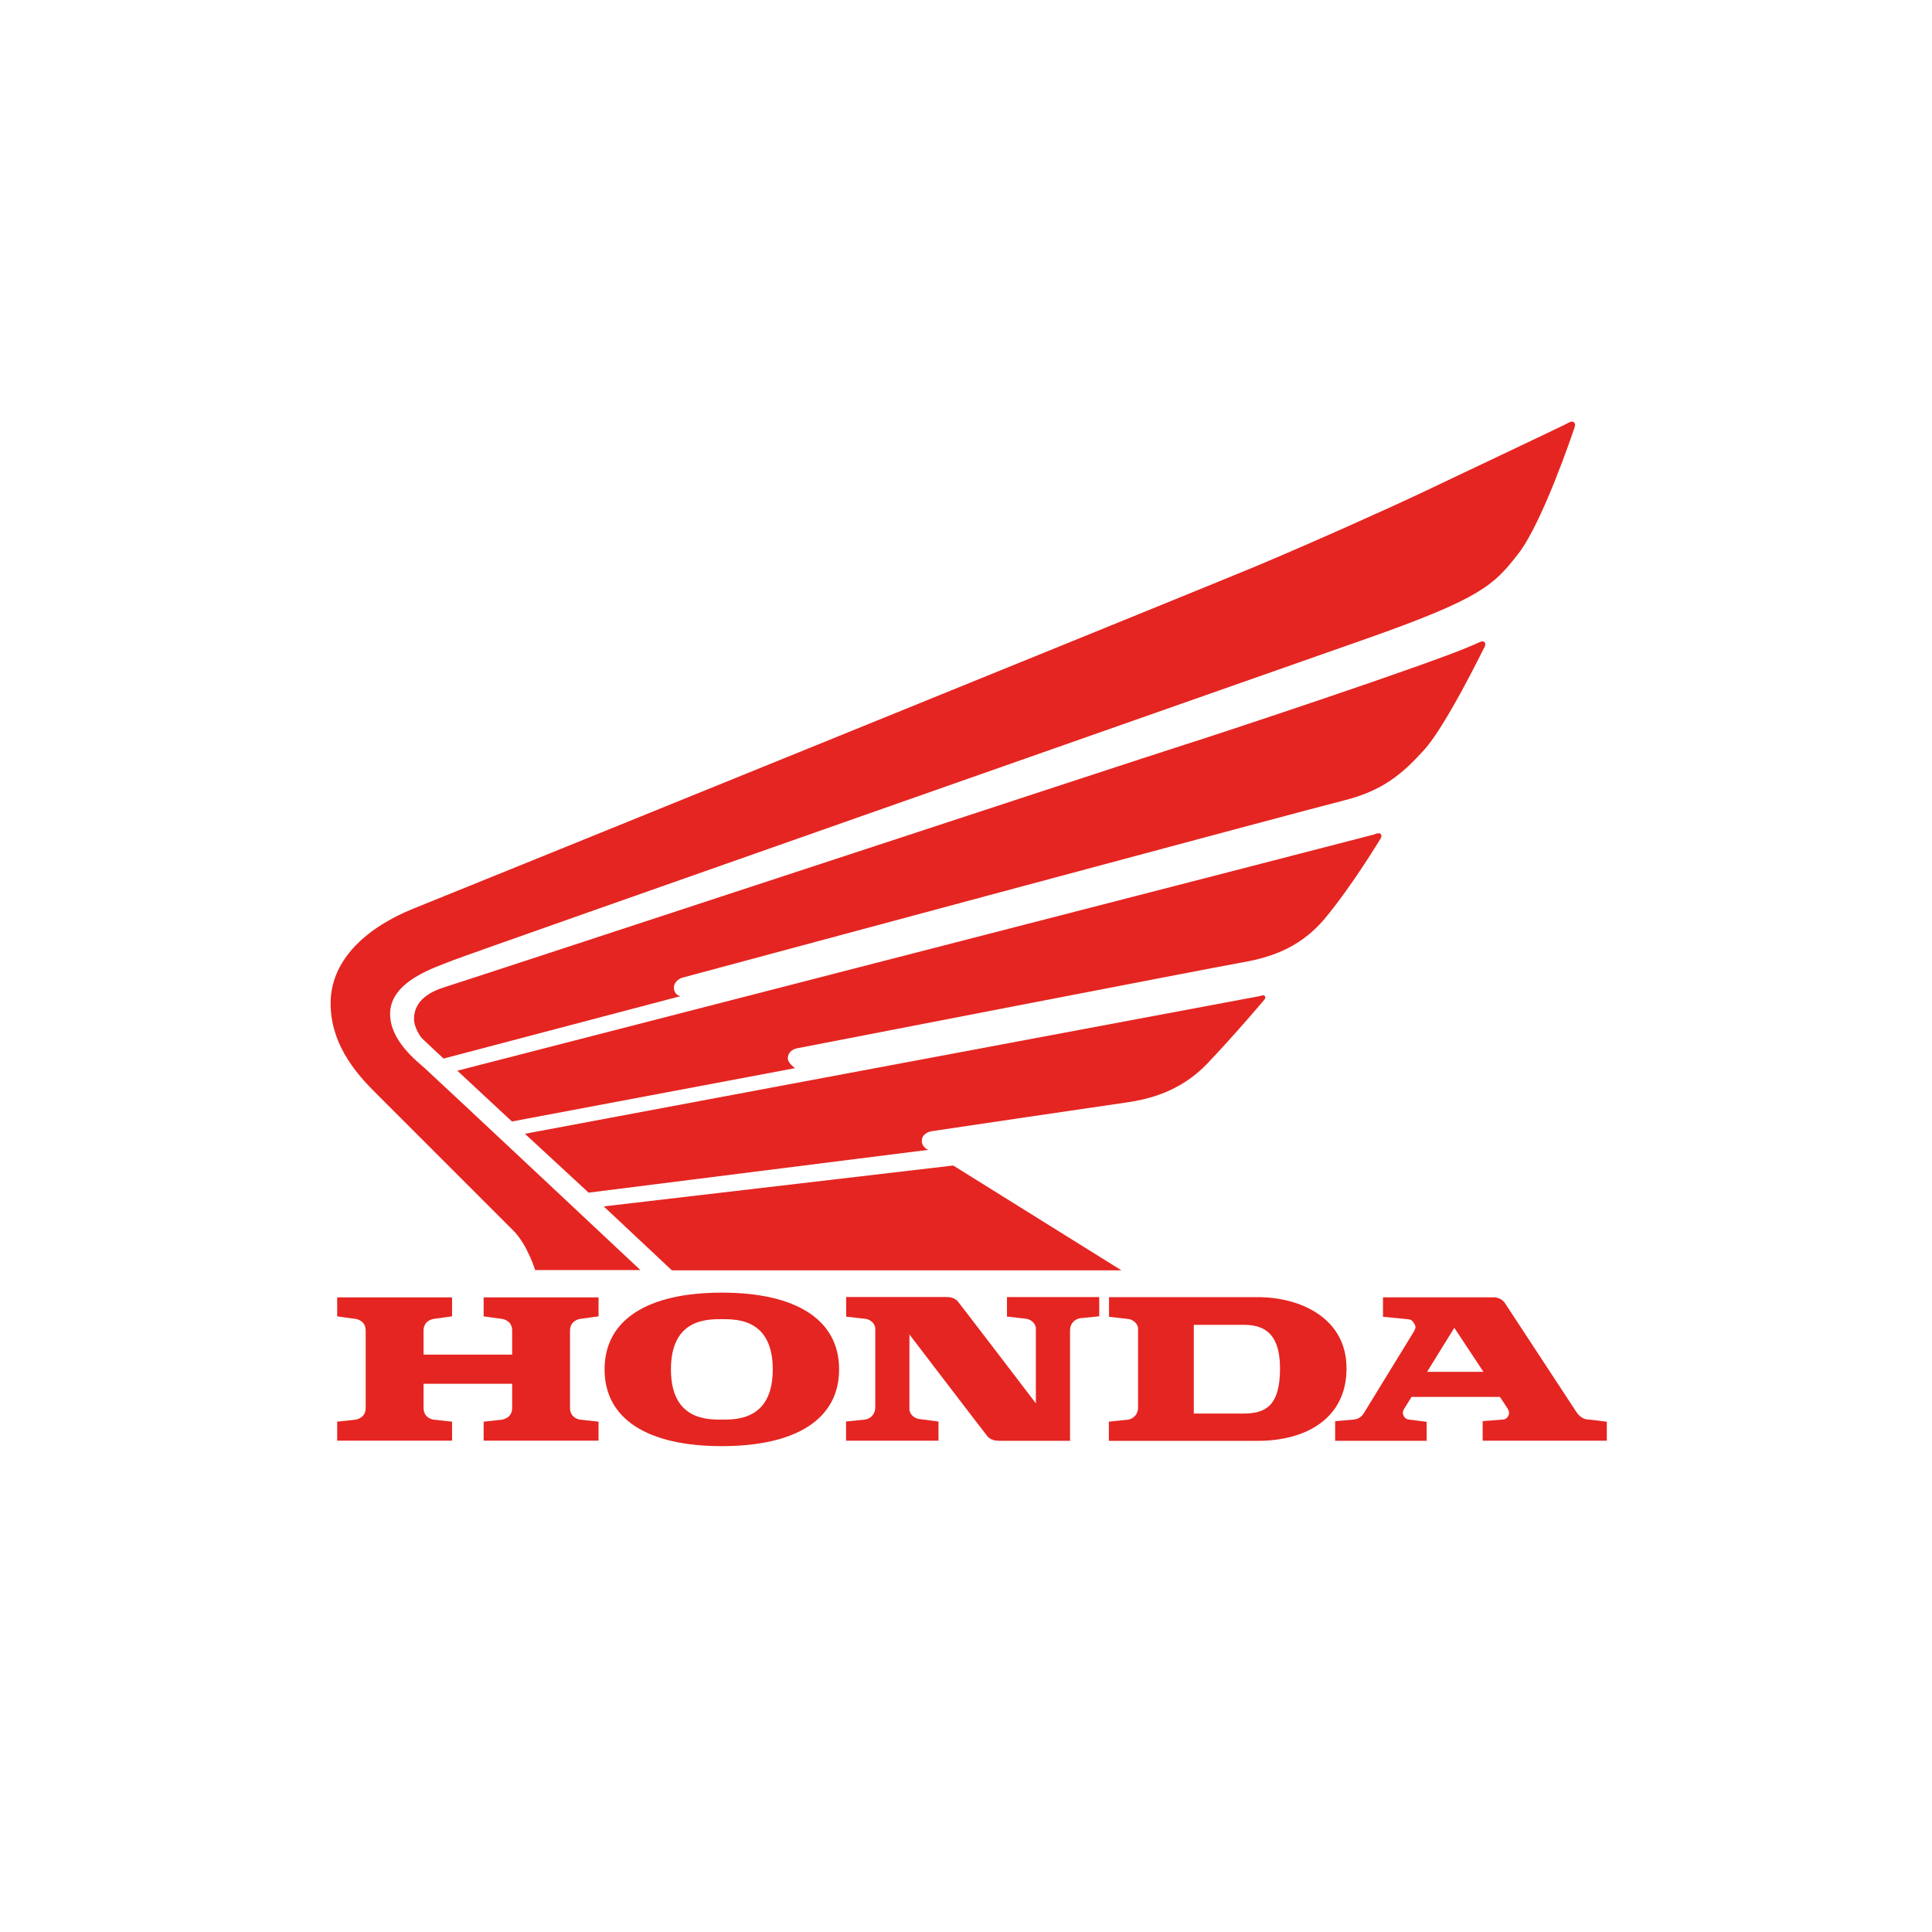
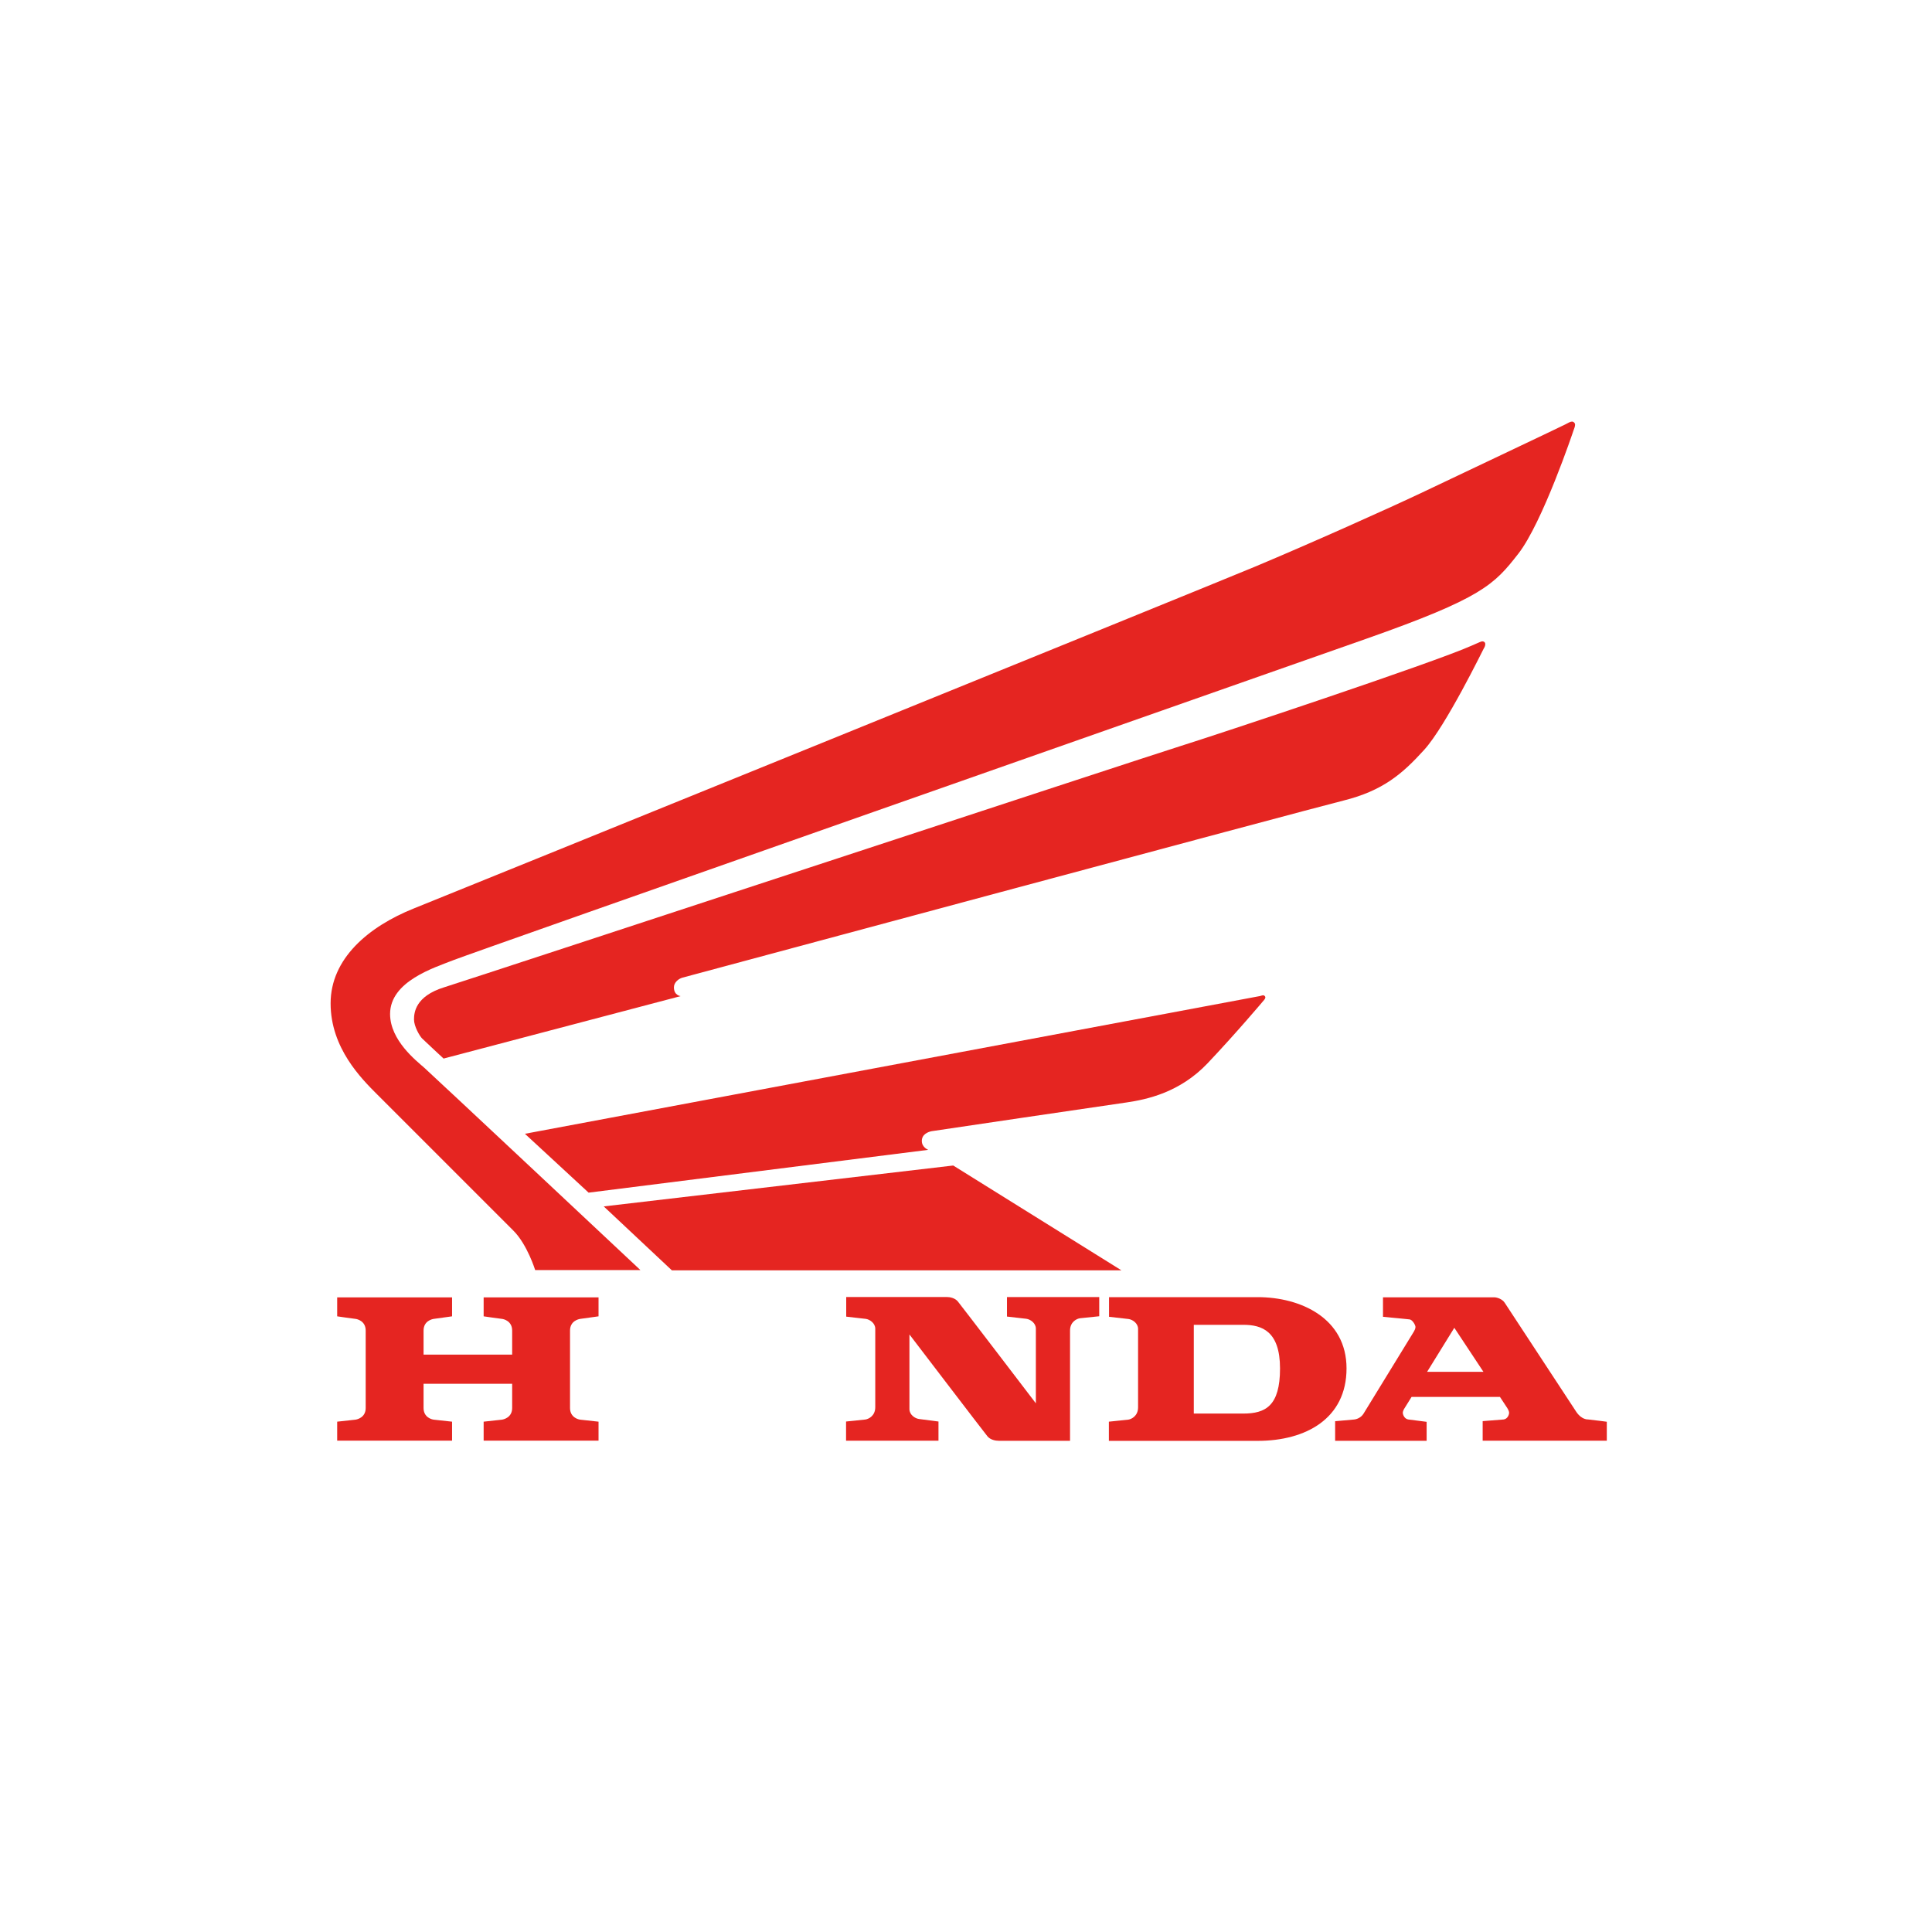
<svg xmlns="http://www.w3.org/2000/svg" id="Camada_2" data-name="Camada 2" viewBox="0 0 252.74 252.74">
  <defs>
    <style>
      .cls-1 {
        fill: none;
      }

      .cls-2 {
        fill: #e52521;
      }
    </style>
  </defs>
  <g id="Camada_1-2" data-name="Camada 1">
    <rect class="cls-1" width="252.74" height="252.74" />
    <g>
      <path class="cls-2" d="M70.01,166.15s-1.03-3.34-2.84-5.15-15.76-15.76-17.82-17.82-6.1-6.07-6.1-11.92,4.93-10.03,10.89-12.42,102.87-41.72,110.06-44.72c7.18-3.01,17.52-7.63,22.2-9.86s17.93-8.5,18.37-8.74.68-.37.88-.37.4.18.4.42-.15.56-.2.72-4.06,12.09-7.23,16.15-4.73,5.79-19.94,11.14c-15.21,5.35-116.74,40.99-119.3,42s-8.35,2.78-8.35,7.07c0,3.45,3.45,6.13,4.46,7.02s28.29,26.48,28.29,26.48h-13.76Z" />
      <path class="cls-2" d="M58.03,138.48s-2.48-2.3-2.81-2.63-1.06-1.59-1.06-2.48.17-3.04,3.93-4.21c3.76-1.17,91.51-30.05,96.3-31.55,4.79-1.5,33.08-10.89,38.11-13.14,1.07-.46,1.25-.57,1.42-.57s.38.1.38.36-.12.45-.21.6-4.94,10.1-7.78,13.23c-2.84,3.13-5.39,5.35-10.57,6.64-5.18,1.29-85.93,23.02-86.45,23.16s-1.13.63-1.13,1.27c0,1.07.88,1.15.88,1.15l-31.02,8.17Z" />
-       <path class="cls-2" d="M59.83,140.07l7.14,6.64,37.05-6.98s-.96-.61-.96-1.31.56-1.16,1.24-1.29,54.4-10.56,57.74-11.14,7.74-1.56,11.33-5.9,7.08-10.15,7.19-10.32.16-.28.16-.39-.06-.37-.33-.37-.42.06-.69.17-119.88,30.89-119.88,30.89Z" />
      <path class="cls-2" d="M164.89,130.29c-.15.03-96.22,18.03-96.22,18.03l8.33,7.7,44.43-5.6s-.84-.31-.84-1.17.82-1.18,1.29-1.27,22.86-3.37,25.5-3.76,6.96-1.29,10.61-5.14,7.24-8.1,7.38-8.27.16-.27.16-.35-.1-.26-.31-.26c-.06,0-.18.05-.33.08Z" />
      <polygon class="cls-2" points="78.98 157.82 87.89 166.18 146.7 166.18 124.7 152.47 78.98 157.82" />
      <path class="cls-2" d="M75.93,172.53c.25-.03,2.37-.33,2.37-.33v-2.48h-15.03v2.48s2.12.31,2.37.33,1.36.28,1.36,1.53v3.15h-11.59v-3.15c0-1.25,1.11-1.5,1.36-1.53s2.37-.33,2.37-.33v-2.48h-15.03v2.48s2.12.31,2.37.33,1.36.28,1.36,1.53v10.13c0,1.25-1.11,1.5-1.36,1.53s-2.37.26-2.37.26v2.48h15.03v-2.48s-2.12-.24-2.37-.26-1.36-.28-1.36-1.53v-3.17h11.59v3.17c0,1.25-1.11,1.5-1.36,1.53s-2.37.26-2.37.26v2.48h15.03v-2.48s-2.12-.24-2.37-.26-1.36-.28-1.36-1.53v-10.13c0-1.25,1.11-1.5,1.36-1.53Z" />
-       <path class="cls-2" d="M94.43,169.1c-9.69,0-15.34,3.52-15.34,10.04s5.65,10.04,15.34,10.04,15.34-3.52,15.34-10.04-5.65-10.04-15.34-10.04ZM94.43,185.71c-1.89,0-6.66.06-6.66-6.57s4.76-6.57,6.66-6.57,6.66-.06,6.66,6.57-4.76,6.57-6.66,6.57Z" />
      <path class="cls-2" d="M131.73,172.23v-2.55h12.07v2.51s-2.1.21-2.51.26-1.31.46-1.31,1.61v14.42h-9.33c-.45,0-1.09-.13-1.47-.58s-10.21-13.33-10.21-13.33v9.77c0,.73.72,1.22,1.25,1.29s2.55.33,2.55.33v2.51-2.51,2.51h-12.09s0-2.51,0-2.51c0,0,2.1-.21,2.51-.26s1.31-.46,1.31-1.61v-10.27c0-.73-.72-1.22-1.25-1.29s-2.55-.29-2.55-.29v-2.57h13.13c.45,0,1.09.13,1.47.58s10.21,13.33,10.21,13.33v-9.77c0-.73-.72-1.22-1.25-1.29s-2.53-.29-2.53-.29v-2.55" />
      <path class="cls-2" d="M164.53,169.69h-19.45v2.57s2.02.22,2.55.29,1.25.56,1.25,1.29v10.27c0,1.15-.9,1.56-1.31,1.61s-2.51.26-2.51.26v2.51h19.47c6.3,0,11.62-2.92,11.62-9.48s-5.99-9.32-11.62-9.32ZM162.63,184.92h-6.46v-11.61h6.49c2.4,0,4.79.81,4.79,5.71s-1.89,5.9-4.82,5.9Z" />
      <path class="cls-2" d="M207.66,185.69c-.97-.1-1.47-1.03-1.6-1.22s-8.88-13.54-9.22-14.05-1.03-.71-1.39-.71h-14.53v2.55s3.08.3,3.47.34.78.75.78.99-.14.47-.22.62-6.26,10.22-6.58,10.73-.87.73-1.26.76-2.45.22-2.45.22v2.56h11.97v-2.48l-2.42-.31c-.54-.1-.7-.71-.7-.86s.08-.39.24-.63c.03-.05.38-.62.91-1.46h11.56c.56.84.93,1.41.96,1.46.15.24.24.47.24.63s-.15.77-.7.86l-2.76.22v2.56h16.24v-2.48s-1.56-.21-2.53-.31ZM186.69,179.46c1.72-2.79,3.56-5.76,3.56-5.76,0,0,1.97,2.98,3.81,5.76h-7.36Z" />
    </g>
  </g>
</svg>